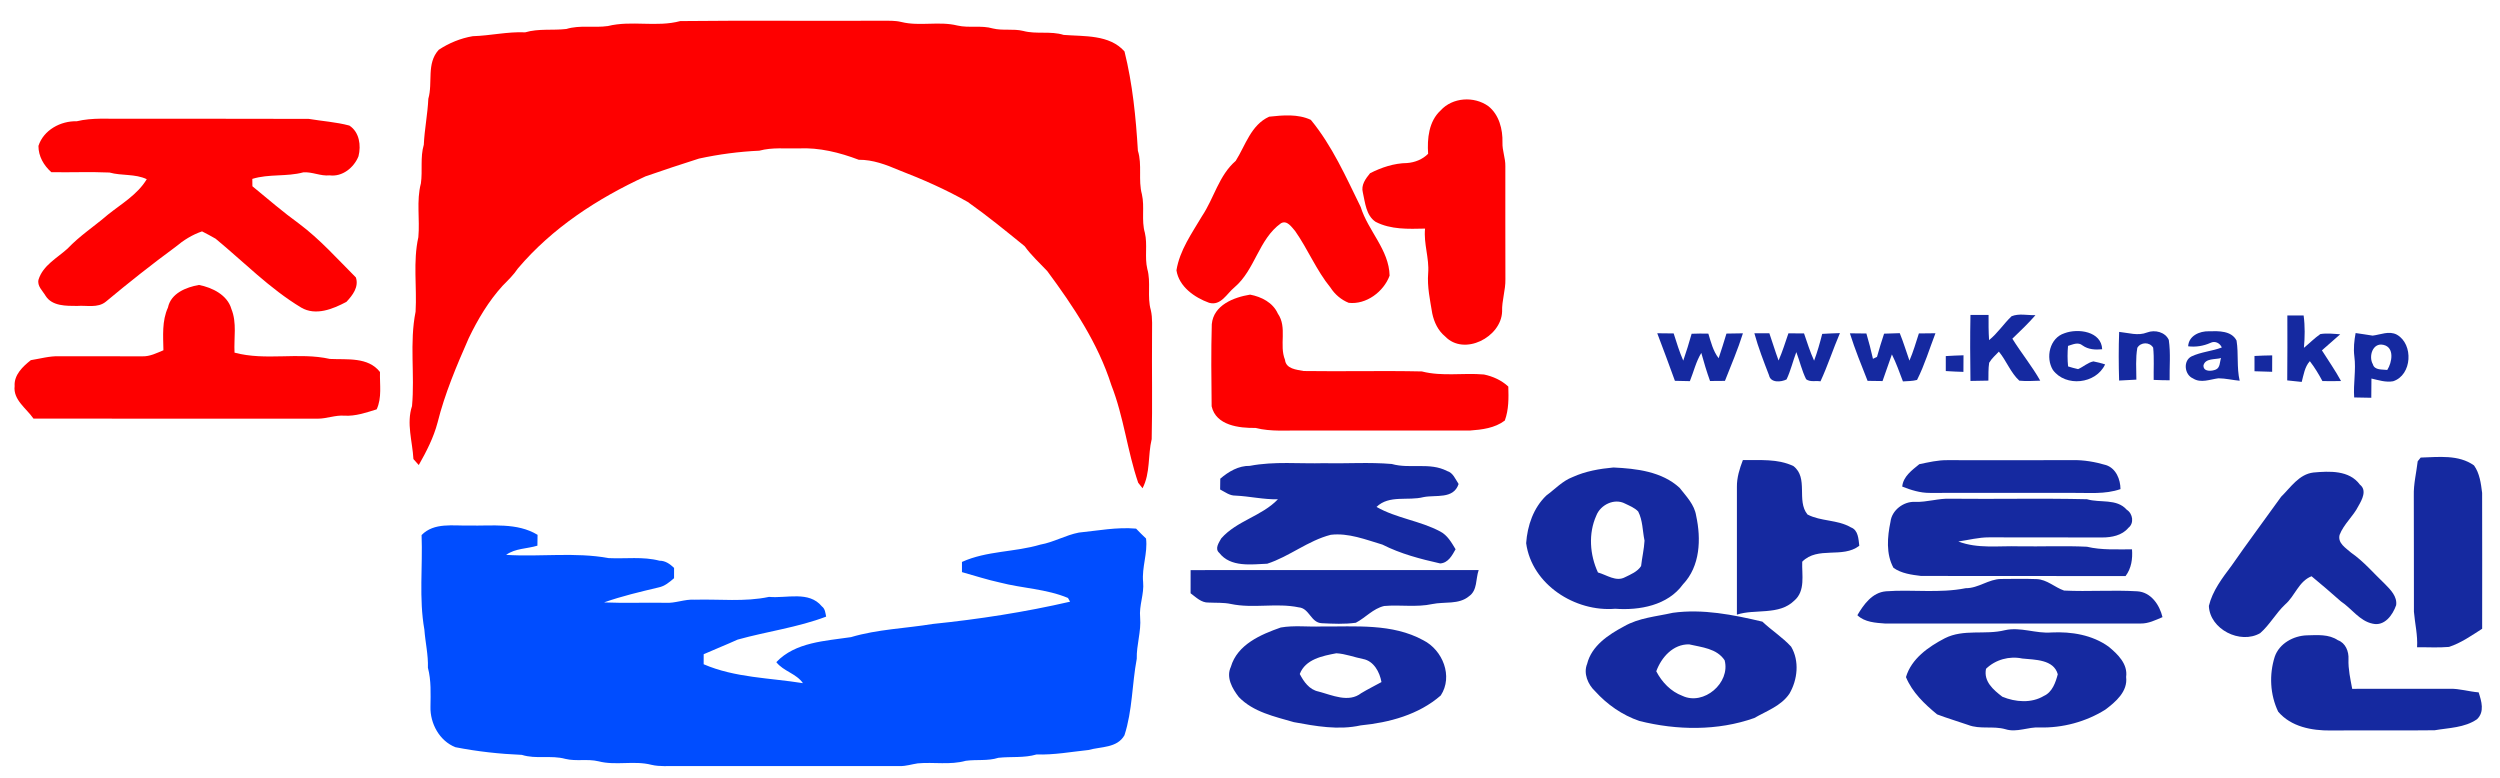
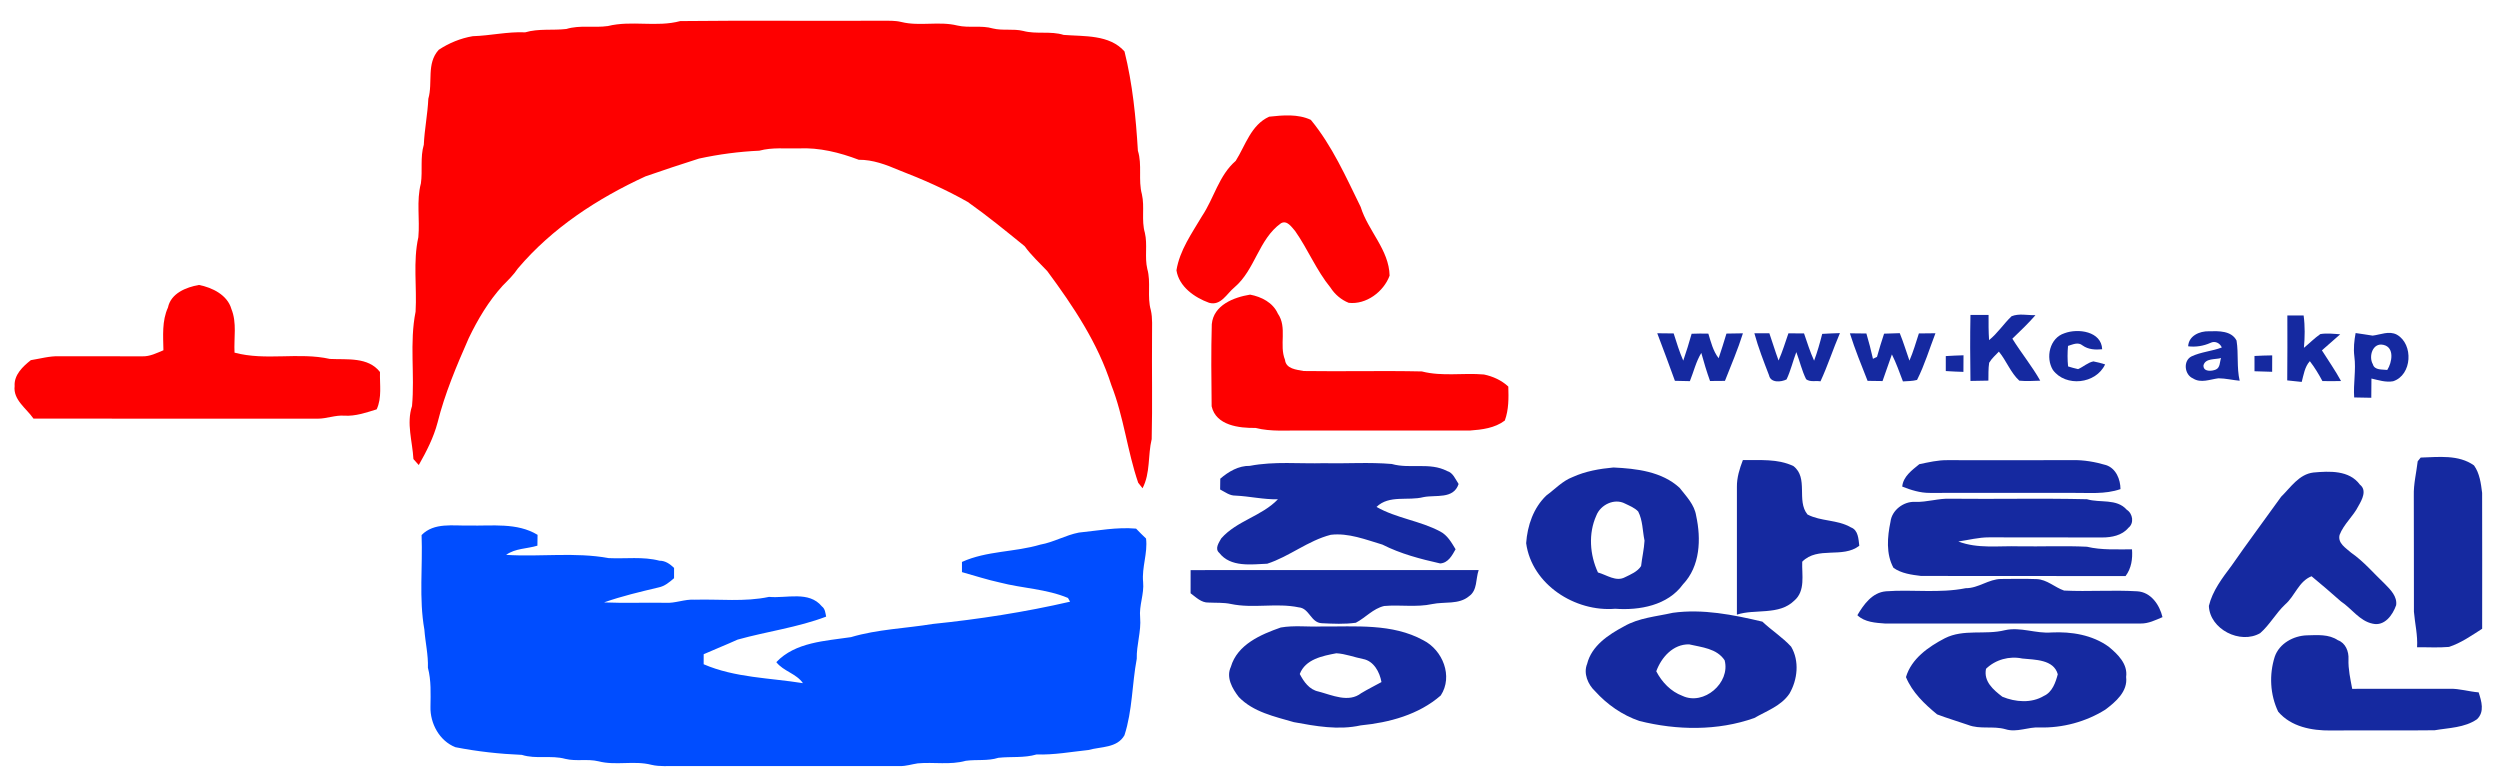
<svg xmlns="http://www.w3.org/2000/svg" width="842pt" height="262pt" viewBox="0 0 842 262" version="1.1">
  <g id="#fe0000ff">
    <path fill="#fe0000" opacity="1.00" d=" M 204.75 8.77 C 212.74 6.79 221.13 9.25 229.11 7.10 C 251.74 6.84 274.38 7.11 297.02 6.98 C 299.20 6.99 301.43 6.88 303.58 7.41 C 309.75 8.94 316.24 7.06 322.41 8.59 C 326.36 9.51 330.50 8.44 334.41 9.59 C 337.75 10.40 341.25 9.60 344.59 10.41 C 349.06 11.62 353.80 10.36 358.25 11.76 C 365.17 12.30 373.68 11.59 378.73 17.32 C 381.45 28.25 382.57 39.55 383.24 50.76 C 384.74 55.53 383.29 60.62 384.59 65.42 C 385.57 69.69 384.36 74.17 385.59 78.41 C 386.54 82.41 385.46 86.59 386.41 90.58 C 387.70 95.10 386.30 99.89 387.59 104.41 C 388.25 107.23 387.96 110.14 388.01 113.00 C 387.90 124.63 388.17 136.27 387.89 147.89 C 386.56 153.37 387.50 159.28 384.81 164.44 C 384.45 163.98 383.71 163.05 383.34 162.58 C 379.66 151.82 378.48 140.33 374.30 129.71 C 369.82 115.60 361.46 103.11 352.71 91.29 C 350.12 88.54 347.31 85.99 345.09 82.91 C 338.82 77.82 332.57 72.70 325.97 68.04 C 318.55 63.81 310.69 60.37 302.72 57.29 C 298.42 55.46 293.97 53.77 289.23 53.81 C 282.80 51.36 275.93 49.65 269.00 49.98 C 264.58 50.10 260.07 49.57 255.75 50.75 C 248.92 51.06 242.11 51.96 235.42 53.41 C 229.38 55.31 223.38 57.34 217.40 59.40 C 201.26 66.83 185.98 76.77 174.42 90.42 C 172.97 92.60 171.08 94.41 169.26 96.26 C 164.53 101.47 160.92 107.56 157.88 113.87 C 153.80 123.14 149.82 132.52 147.36 142.36 C 146.02 147.43 143.61 152.10 141.04 156.63 C 140.59 156.12 139.69 155.11 139.24 154.61 C 138.92 148.66 136.83 142.65 138.77 136.75 C 139.74 126.19 137.87 115.43 139.97 104.98 C 140.45 96.63 139.06 88.12 140.90 79.89 C 141.45 73.86 140.20 67.68 141.76 61.75 C 142.37 57.44 141.48 52.99 142.74 48.74 C 142.97 43.55 144.03 38.45 144.26 33.26 C 145.85 27.78 143.54 21.40 147.77 16.77 C 151.22 14.49 155.13 12.88 159.22 12.19 C 165.15 12.02 170.93 10.62 176.89 10.89 C 181.42 9.55 186.14 10.30 190.75 9.76 C 195.31 8.37 200.11 9.44 204.75 8.77 Z" />
-     <path fill="#fe0000" opacity="1.00" d=" M 485.20 37.20 C 489.21 32.76 496.47 32.33 501.25 35.74 C 504.90 38.61 506.15 43.55 506.03 48.00 C 505.93 50.70 507.06 53.26 507.00 55.97 C 507.01 68.66 506.97 81.35 507.02 94.05 C 507.10 97.71 505.79 101.23 505.91 104.91 C 505.65 113.56 493.11 120.02 486.71 113.30 C 484.34 111.36 483.02 108.54 482.39 105.60 C 481.65 101.09 480.64 96.59 481.01 91.99 C 481.41 86.92 479.44 82.07 479.96 76.99 C 474.34 77.11 468.44 77.37 463.30 74.71 C 460.08 72.55 459.80 68.31 459.01 64.86 C 458.33 62.31 459.93 60.21 461.43 58.35 C 465.28 56.38 469.54 54.97 473.90 54.91 C 476.55 54.71 479.10 53.69 480.99 51.80 C 480.65 46.69 481.20 40.87 485.20 37.20 Z" />
    <path fill="#fe0000" opacity="1.00" d=" M 427.45 39.30 C 432.07 38.80 437.14 38.33 441.49 40.37 C 448.70 49.13 453.31 59.60 458.28 69.71 C 460.75 77.72 467.83 84.13 468.02 92.83 C 466.03 98.25 460.14 102.67 454.24 101.99 C 451.74 100.99 449.57 99.15 448.12 96.88 C 443.35 91.04 440.51 83.96 436.21 77.82 C 435.02 76.48 433.49 74.03 431.42 75.20 C 423.89 80.60 422.72 90.88 415.77 96.77 C 413.17 98.90 411.20 103.10 407.22 101.98 C 402.30 100.20 397.08 96.54 396.23 91.04 C 397.32 84.27 401.42 78.59 404.82 72.82 C 408.89 66.75 410.50 59.09 416.19 54.18 C 419.49 48.94 421.32 42.09 427.45 39.30 Z" />
-     <path fill="#fe0000" opacity="1.00" d=" M 25.85 40.84 C 31.15 39.56 36.61 40.08 42.00 40.00 C 62.66 40.03 83.32 39.95 103.98 40.04 C 108.53 40.81 113.18 41.09 117.66 42.29 C 121.05 44.47 121.66 48.99 120.74 52.63 C 119.21 56.46 115.30 59.63 111.00 59.06 C 107.97 59.38 105.14 57.81 102.14 58.05 C 96.51 59.58 90.59 58.51 84.98 60.25 C 84.99 60.87 85.00 62.11 85.01 62.73 C 90.19 66.99 95.25 71.37 100.69 75.31 C 107.76 80.59 113.64 87.22 119.86 93.44 C 120.93 96.65 118.74 99.48 116.67 101.67 C 112.12 104.08 106.33 106.47 101.44 103.59 C 90.80 97.18 82.12 88.23 72.61 80.39 C 71.13 79.49 69.57 78.75 68.05 77.93 C 64.75 79.05 61.80 80.90 59.14 83.14 C 51.10 89.05 43.28 95.24 35.62 101.63 C 32.89 103.84 29.19 102.78 25.97 103.04 C 22.31 103.02 17.59 103.15 15.37 99.66 C 14.38 97.94 12.44 96.36 12.98 94.16 C 14.49 89.36 19.23 86.92 22.73 83.75 C 26.82 79.43 31.83 76.18 36.32 72.31 C 40.92 68.62 46.31 65.55 49.43 60.35 C 45.48 58.48 41.02 59.26 36.89 58.11 C 30.36 57.81 23.82 58.11 17.29 57.99 C 14.74 55.73 12.93 52.62 12.95 49.14 C 14.67 43.78 20.45 40.69 25.85 40.84 Z" />
    <path fill="#fe0000" opacity="1.00" d=" M 56.57 103.57 C 57.56 98.77 62.70 96.73 67.01 95.97 C 71.48 96.85 76.59 99.33 77.93 104.06 C 79.84 108.73 78.73 113.88 78.99 118.77 C 89.51 121.60 100.55 118.53 111.11 120.89 C 116.88 121.18 123.96 120.14 127.98 125.29 C 127.85 129.49 128.69 133.92 126.86 137.87 C 123.33 138.96 119.75 140.22 116.00 140.00 C 112.95 139.76 110.06 141.01 107.03 141.01 C 75.11 140.99 43.20 141.01 11.28 140.99 C 8.91 137.54 4.37 134.68 4.93 130.03 C 4.68 126.27 7.68 123.43 10.39 121.30 C 13.57 120.79 16.71 119.88 19.96 119.98 C 29.31 120.00 38.66 120.01 48.00 120.01 C 50.50 120.08 52.79 118.90 55.04 117.97 C 54.96 113.12 54.50 108.11 56.57 103.57 Z" />
    <path fill="#fe0000" opacity="1.00" d=" M 408.13 109.19 C 408.71 102.76 415.53 100.12 421.04 99.23 C 424.86 99.96 428.71 101.90 430.37 105.61 C 433.63 110.27 430.75 116.18 432.79 121.20 C 433.11 124.27 436.70 124.50 439.07 124.96 C 452.34 125.16 465.62 124.80 478.89 125.10 C 485.73 126.87 492.85 125.51 499.81 126.13 C 502.83 126.77 505.72 128.07 508.00 130.20 C 508.12 134.06 508.17 137.97 506.82 141.64 C 503.45 144.20 499.13 144.71 495.03 145.01 C 476.35 144.99 457.68 145.00 439.00 145.00 C 433.62 144.91 428.15 145.47 422.88 144.13 C 417.37 144.21 409.54 143.32 408.08 136.84 C 407.97 127.63 407.87 118.39 408.13 109.19 Z" />
  </g>
  <g id="#1529a0ff">
    <path fill="#1529a0" opacity="1.00" d=" M 663.65 106.08 C 665.67 106.07 667.71 106.06 669.75 106.06 C 669.73 108.89 669.73 111.72 669.92 114.55 C 672.81 112.23 674.82 109.06 677.50 106.51 C 680.00 105.48 682.89 106.23 685.55 106.15 C 683.11 108.94 680.43 111.50 677.76 114.07 C 680.75 118.88 684.36 123.28 687.15 128.21 C 684.80 128.29 682.44 128.44 680.10 128.21 C 677.15 125.49 675.77 121.50 673.22 118.42 C 672.08 119.64 670.79 120.73 669.95 122.18 C 669.64 124.17 669.73 126.18 669.69 128.19 C 667.67 128.25 665.65 128.28 663.65 128.30 C 663.55 120.89 663.50 113.48 663.65 106.08 Z" />
    <path fill="#1529a0" opacity="1.00" d=" M 770.38 106.26 C 772.20 106.25 774.03 106.24 775.86 106.24 C 776.35 109.86 776.28 113.52 775.96 117.15 C 777.81 115.63 779.50 113.90 781.48 112.52 C 783.69 112.15 785.95 112.43 788.18 112.59 C 786.14 114.42 784.06 116.19 782.02 118.00 C 784.18 121.43 786.52 124.76 788.46 128.33 C 786.36 128.38 784.27 128.39 782.19 128.34 C 780.94 126.01 779.57 123.73 777.95 121.64 C 776.21 123.58 775.87 126.21 775.22 128.63 C 773.58 128.47 771.96 128.30 770.34 128.12 C 770.44 120.84 770.37 113.55 770.38 106.26 Z" />
    <path fill="#1529a0" opacity="1.00" d=" M 558.16 112.24 C 559.99 112.26 561.84 112.27 563.69 112.30 C 564.67 115.38 565.62 118.49 566.92 121.46 C 567.95 118.47 568.89 115.45 569.74 112.41 C 571.61 112.33 573.49 112.32 575.37 112.37 C 576.25 115.23 576.96 118.23 578.84 120.65 C 579.80 117.91 580.60 115.12 581.47 112.35 C 583.32 112.29 585.17 112.27 587.02 112.26 C 585.31 117.71 583.05 122.97 580.96 128.28 C 579.28 128.30 577.60 128.31 575.94 128.32 C 574.82 125.21 573.88 122.05 573.00 118.87 C 571.20 121.81 570.44 125.20 569.15 128.37 C 567.47 128.33 565.79 128.29 564.11 128.26 C 562.19 122.90 560.17 117.57 558.16 112.24 Z" />
    <path fill="#1529a0" opacity="1.00" d=" M 590.87 112.24 C 592.54 112.24 594.23 112.25 595.92 112.25 C 596.98 115.30 597.90 118.39 599.02 121.42 C 600.34 118.44 601.28 115.33 602.34 112.26 C 604.09 112.26 605.84 112.27 607.60 112.30 C 608.66 115.38 609.63 118.50 610.99 121.47 C 612.10 118.53 612.94 115.50 613.72 112.45 C 615.70 112.33 617.69 112.25 619.69 112.19 C 617.38 117.56 615.60 123.13 613.14 128.43 C 611.55 128.15 609.65 128.77 608.30 127.72 C 606.85 124.81 606.15 121.61 605.00 118.59 C 603.84 121.63 603.11 124.84 601.71 127.79 C 599.90 128.71 596.34 129.04 595.81 126.39 C 594.01 121.73 592.19 117.06 590.87 112.24 Z" />
    <path fill="#1529a0" opacity="1.00" d=" M 623.04 112.26 C 624.89 112.26 626.74 112.28 628.60 112.32 C 629.43 115.14 630.17 117.98 630.81 120.85 C 631.15 120.69 631.83 120.36 632.17 120.20 C 632.90 117.57 633.70 114.97 634.56 112.38 C 636.31 112.31 638.07 112.26 639.84 112.21 C 641.07 115.24 642.01 118.37 643.10 121.46 C 644.39 118.49 645.28 115.37 646.28 112.30 C 648.13 112.26 649.99 112.25 651.86 112.24 C 649.83 117.49 648.21 122.93 645.66 127.96 C 644.11 128.39 642.48 128.33 640.91 128.46 C 639.74 125.40 638.66 122.29 637.19 119.36 C 636.10 122.34 635.13 125.36 634.04 128.34 C 632.35 128.32 630.68 128.29 629.00 128.27 C 626.91 122.98 624.76 117.70 623.04 112.26 Z" />
    <path fill="#1529a0" opacity="1.00" d=" M 695.33 112.23 C 699.86 110.52 707.78 111.57 708.01 117.63 C 705.70 117.85 703.35 117.74 701.41 116.35 C 699.90 115.08 698.10 116.03 696.51 116.50 C 696.30 118.80 696.30 121.11 696.53 123.41 C 697.63 123.76 698.75 124.06 699.90 124.32 C 701.66 123.57 703.13 122.11 705.05 121.72 C 706.38 121.97 707.70 122.31 709.00 122.73 C 705.92 129.35 695.73 130.45 691.42 124.61 C 688.87 120.44 690.31 113.81 695.33 112.23 Z" />
-     <path fill="#1529a0" opacity="1.00" d=" M 713.73 111.78 C 716.87 112.09 720.07 113.21 723.16 111.97 C 725.77 110.98 729.25 111.82 730.45 114.49 C 731.11 118.98 730.65 123.56 730.73 128.08 C 728.93 128.07 727.14 128.03 725.36 127.95 C 725.29 124.33 725.56 120.70 725.19 117.09 C 723.99 115.11 721.00 115.17 719.85 117.15 C 719.24 120.68 719.51 124.29 719.53 127.86 C 717.59 127.98 715.65 128.09 713.72 128.17 C 713.55 122.71 713.53 117.24 713.73 111.78 Z" />
    <path fill="#1529a0" opacity="1.00" d=" M 736.97 116.63 C 737.15 113.08 740.82 111.50 743.96 111.57 C 747.19 111.49 751.55 111.34 753.27 114.70 C 753.99 119.18 753.28 123.78 754.32 128.23 C 751.92 128.02 749.56 127.42 747.16 127.41 C 744.34 127.76 741.25 129.16 738.60 127.45 C 735.72 126.23 735.20 121.54 738.07 120.05 C 741.29 118.52 744.97 118.30 748.31 117.03 C 747.65 115.52 746.01 114.71 744.48 115.48 C 742.10 116.54 739.55 116.95 736.97 116.63 M 742.13 123.06 C 742.03 125.29 744.89 125.08 746.33 124.45 C 747.81 123.76 747.57 121.88 748.05 120.58 C 746.09 121.16 742.76 120.57 742.13 123.06 Z" />
    <path fill="#1529a0" opacity="1.00" d=" M 793.37 112.17 C 795.28 112.40 797.19 112.78 799.11 113.04 C 801.79 112.71 804.65 111.33 807.27 112.72 C 812.94 115.94 812.41 126.34 805.99 128.41 C 803.51 128.85 801.07 128.03 798.70 127.49 C 798.67 129.65 798.66 131.81 798.65 133.97 C 796.72 133.95 794.80 133.91 792.89 133.86 C 792.55 129.23 793.57 124.61 792.94 119.99 C 792.61 117.37 792.90 114.74 793.37 112.17 M 799.17 122.67 C 799.77 124.78 802.35 124.37 804.03 124.60 C 805.65 122.09 806.54 117.04 802.79 116.16 C 799.13 115.26 797.66 120.03 799.17 122.67 Z" />
    <path fill="#1529a0" opacity="1.00" d=" M 655.34 119.93 C 657.32 119.80 659.31 119.72 661.31 119.66 C 661.31 121.52 661.30 123.39 661.28 125.25 C 659.29 125.19 657.31 125.11 655.34 124.97 C 655.34 123.29 655.34 121.60 655.34 119.93 Z" />
    <path fill="#1529a0" opacity="1.00" d=" M 759.31 119.89 C 761.29 119.78 763.28 119.72 765.28 119.69 C 765.29 121.53 765.28 123.37 765.26 125.22 C 763.27 125.18 761.29 125.13 759.32 125.04 C 759.31 123.32 759.31 121.60 759.31 119.89 Z" />
    <path fill="#1529a0" opacity="1.00" d=" M 815.29 154.11 C 821.30 153.94 828.04 153.04 833.24 156.75 C 835.15 159.37 835.59 162.85 835.98 166.01 C 836.03 181.26 835.99 196.52 835.99 211.77 C 832.41 214.06 828.88 216.55 824.82 217.88 C 821.24 218.20 817.65 217.95 814.07 218.00 C 814.33 213.95 813.34 210.02 813.01 206.03 C 812.96 193.01 813.04 179.99 812.97 166.97 C 812.86 163.05 813.83 159.23 814.28 155.36 C 814.53 155.05 815.04 154.43 815.29 154.11 Z" />
    <path fill="#1529a0" opacity="1.00" d=" M 587.00 154.96 C 592.71 155.03 598.70 154.44 604.02 156.97 C 609.21 160.99 604.95 168.60 608.76 173.28 C 613.26 175.65 618.90 174.98 623.38 177.62 C 625.87 178.51 625.94 181.58 626.21 183.81 C 620.59 188.19 612.22 183.87 606.99 189.18 C 606.82 193.61 608.15 199.01 604.30 202.30 C 599.12 207.35 591.28 204.97 584.99 207.01 C 585.01 192.66 585.00 178.32 584.99 163.97 C 584.95 160.86 585.89 157.84 587.00 154.96 Z" />
    <path fill="#1529a0" opacity="1.00" d=" M 646.42 156.34 C 649.56 155.69 652.73 154.93 655.96 154.98 C 669.98 155.00 684.01 155.02 698.03 154.97 C 701.85 154.89 705.69 155.57 709.34 156.65 C 712.68 157.77 714.16 161.45 714.18 164.73 C 708.96 166.56 703.42 165.94 698.00 166.00 C 681.99 166.00 665.98 165.99 649.98 166.01 C 646.75 166.04 643.63 165.05 640.67 163.88 C 640.98 160.47 643.99 158.34 646.42 156.34 Z" />
    <path fill="#1529a0" opacity="1.00" d=" M 420.94 156.90 C 429.20 155.31 437.64 156.24 446.00 156.00 C 453.57 156.18 461.19 155.62 468.75 156.27 C 474.85 158.01 481.54 155.60 487.36 158.63 C 489.43 159.22 490.16 161.40 491.26 163.01 C 489.52 168.24 483.57 166.59 479.42 167.43 C 474.20 168.77 467.89 166.60 463.61 170.73 C 470.30 174.55 478.23 175.37 485.02 178.98 C 487.48 180.23 488.87 182.72 490.24 184.99 C 489.07 187.08 487.76 189.58 485.06 189.77 C 478.39 188.27 471.72 186.53 465.60 183.42 C 459.97 181.75 454.17 179.41 448.20 180.12 C 440.52 182.09 434.29 187.43 426.80 189.86 C 421.36 190.09 414.44 191.11 410.65 186.21 C 409.03 184.81 410.53 182.75 411.31 181.34 C 416.55 175.37 424.96 173.86 430.41 168.15 C 425.58 168.28 420.88 167.13 416.08 166.92 C 414.14 166.96 412.58 165.70 410.94 164.86 C 410.96 163.64 410.97 162.43 410.99 161.22 C 413.78 158.83 417.14 156.83 420.94 156.90 Z" />
    <path fill="#1529a0" opacity="1.00" d=" M 543.40 157.45 C 551.13 157.81 559.73 158.80 565.69 164.30 C 567.94 167.17 570.71 169.97 571.27 173.73 C 572.97 181.53 572.64 190.71 566.82 196.81 C 561.70 203.91 552.20 205.63 543.99 205.03 C 530.52 206.16 515.92 196.91 514.01 182.95 C 514.42 177.03 516.46 171.02 520.84 166.86 C 523.74 164.74 526.24 161.97 529.67 160.67 C 534.00 158.70 538.69 157.88 543.40 157.45 M 537.64 173.64 C 534.92 179.68 535.43 186.86 538.19 192.81 C 541.11 193.60 544.28 196.06 547.32 194.40 C 549.28 193.44 551.47 192.56 552.72 190.65 C 553.04 187.79 553.72 184.96 553.88 182.09 C 553.19 178.82 553.30 175.29 551.74 172.27 C 550.53 171.00 548.86 170.36 547.32 169.61 C 543.74 167.70 539.04 170.00 537.64 173.64 Z" />
    <path fill="#1529a0" opacity="1.00" d=" M 768.29 167.30 C 771.52 164.14 774.30 159.71 779.18 159.14 C 784.58 158.66 791.24 158.32 794.82 163.23 C 797.25 165.12 795.55 168.28 794.35 170.36 C 792.61 173.88 789.38 176.48 787.97 180.16 C 787.28 182.97 790.08 184.55 791.86 186.15 C 796.15 189.12 799.51 193.16 803.28 196.73 C 805.14 198.62 807.44 200.93 807.02 203.83 C 805.86 207.15 803.11 211.00 799.10 210.05 C 794.72 209.16 792.03 204.94 788.43 202.56 C 785.19 199.65 781.86 196.87 778.53 194.08 C 774.17 195.80 772.96 200.74 769.61 203.61 C 766.49 206.55 764.45 210.44 761.22 213.25 C 754.52 217.12 744.24 211.93 743.95 204.07 C 745.15 199.00 748.47 194.69 751.56 190.56 C 757.00 182.71 762.74 175.07 768.29 167.30 Z" />
    <path fill="#1529a0" opacity="1.00" d=" M 645.01 169.03 C 649.04 169.18 652.93 167.78 656.97 167.97 C 672.27 168.14 687.58 167.78 702.88 168.14 C 707.33 169.46 712.88 167.81 716.30 171.69 C 718.34 172.97 718.85 176.25 716.83 177.78 C 714.72 180.35 711.19 181.02 708.04 181.02 C 695.34 180.98 682.65 181.01 669.96 180.98 C 666.44 180.96 663.02 181.88 659.56 182.37 C 666.10 184.88 673.17 183.79 680.00 184.00 C 687.62 184.12 695.26 183.77 702.88 184.14 C 707.86 185.33 712.98 184.98 718.06 185.02 C 718.30 188.21 717.86 191.40 715.89 194.02 C 692.93 193.96 669.97 194.05 647.01 193.98 C 643.84 193.59 640.36 193.14 637.72 191.24 C 635.16 186.58 635.66 180.77 636.72 175.72 C 637.16 171.82 641.16 168.81 645.01 169.03 Z" />
    <path fill="#1529a0" opacity="1.00" d=" M 401.00 192.01 C 433.34 191.98 465.68 192.01 498.02 192.00 C 496.97 194.96 497.66 198.79 494.77 200.81 C 491.34 203.70 486.50 202.59 482.42 203.44 C 477.07 204.61 471.58 203.62 466.18 204.10 C 462.46 204.97 459.92 208.03 456.65 209.74 C 452.86 210.28 448.98 210.08 445.16 209.90 C 441.47 209.72 441.00 204.84 437.43 204.56 C 429.94 202.98 422.10 205.01 414.58 203.42 C 412.10 202.89 409.55 203.07 407.04 202.94 C 404.61 203.03 402.81 201.15 400.99 199.81 C 401.00 197.21 401.00 194.61 401.00 192.01 Z" />
    <path fill="#1529a0" opacity="1.00" d=" M 662.07 198.10 C 666.31 198.15 669.78 195.02 673.99 195.00 C 677.97 194.96 681.96 194.90 685.94 195.04 C 689.43 195.17 692.02 197.82 695.18 198.90 C 703.38 199.31 711.61 198.65 719.81 199.15 C 724.44 199.41 727.34 203.71 728.33 207.85 C 725.99 208.84 723.60 210.04 721.00 210.00 C 692.32 210.01 663.65 209.99 634.97 210.01 C 631.73 209.77 628.02 209.58 625.56 207.20 C 627.73 203.54 630.56 199.55 635.19 199.15 C 644.13 198.48 653.20 199.88 662.07 198.10 Z" />
    <path fill="#1529a0" opacity="1.00" d=" M 563.40 206.39 C 573.51 205.00 583.74 207.05 593.57 209.37 C 596.67 212.31 600.35 214.63 603.25 217.79 C 606.10 222.60 605.44 228.92 602.67 233.65 C 599.87 237.77 594.98 239.45 590.84 241.83 C 578.47 246.21 564.80 245.98 552.17 242.83 C 546.41 240.87 541.28 237.29 537.21 232.78 C 534.82 230.54 533.23 226.80 534.54 223.61 C 536.05 217.48 541.74 213.75 546.97 210.96 C 551.99 208.06 557.86 207.65 563.40 206.39 M 557.83 226.09 C 559.73 229.75 562.72 232.90 566.65 234.37 C 573.84 237.74 582.86 229.99 580.86 222.39 C 578.23 218.38 573.13 218.01 568.89 217.02 C 563.51 216.92 559.56 221.36 557.83 226.09 Z" />
    <path fill="#1529a0" opacity="1.00" d=" M 431.37 211.34 C 435.85 210.56 440.46 211.17 445.00 211.00 C 456.51 211.10 468.89 209.89 479.37 215.64 C 485.91 218.94 489.46 227.80 485.25 234.23 C 477.84 240.71 467.90 243.37 458.28 244.31 C 450.81 245.97 443.15 244.58 435.77 243.22 C 429.26 241.32 422.12 239.83 417.23 234.76 C 415.06 231.95 412.87 228.18 414.55 224.60 C 416.73 217.08 424.62 213.70 431.37 211.34 M 437.76 227.00 C 439.13 229.64 440.97 232.27 444.08 232.91 C 448.66 234.11 454.21 236.79 458.47 233.45 C 460.69 232.12 463.01 230.97 465.28 229.72 C 464.69 226.37 462.69 222.60 459.06 221.95 C 456.06 221.35 453.14 220.19 450.08 220.02 C 445.42 220.91 439.67 222.01 437.76 227.00 Z" />
    <path fill="#1529a0" opacity="1.00" d=" M 654.99 214.98 C 661.34 211.74 668.58 213.93 675.25 212.25 C 680.54 211.06 685.69 213.47 690.99 213.01 C 697.65 212.69 704.67 213.82 710.19 217.80 C 713.26 220.33 716.69 223.61 716.08 228.00 C 716.69 232.89 712.56 236.40 709.04 239.03 C 702.50 243.11 694.68 245.21 686.97 245.01 C 683.08 244.77 679.29 246.81 675.43 245.60 C 671.31 244.41 666.87 245.73 662.85 244.15 C 659.37 242.94 655.84 241.91 652.41 240.60 C 648.19 237.12 644.06 233.21 641.93 228.05 C 643.75 221.84 649.51 217.84 654.99 214.98 M 668.89 225.25 C 668.03 229.51 671.34 232.33 674.39 234.66 C 678.77 236.48 684.20 236.92 688.39 234.38 C 691.20 233.14 692.34 229.83 693.06 227.09 C 691.68 222.06 685.33 222.23 681.11 221.79 C 676.76 220.87 672.09 222.14 668.89 225.25 Z" />
    <path fill="#1529a0" opacity="1.00" d=" M 766.14 221.17 C 767.67 216.72 772.45 214.11 776.99 213.98 C 780.51 213.90 784.31 213.54 787.40 215.62 C 789.99 216.55 791.12 219.42 790.97 222.01 C 790.85 225.40 791.61 228.69 792.22 232.00 C 803.16 232.00 814.10 232.01 825.04 231.98 C 828.34 231.89 831.52 232.93 834.81 233.19 C 835.76 236.18 836.89 239.74 834.24 242.25 C 830.10 245.11 824.77 245.13 819.98 245.95 C 808.31 246.10 796.64 245.92 784.97 246.03 C 778.60 246.09 771.62 244.79 767.29 239.69 C 764.55 233.98 764.21 227.20 766.14 221.17 Z" />
  </g>
  <g id="#004dffff">
    <path fill="#004dff" opacity="1.00" d=" M 141.99 180.21 C 146.19 175.89 152.60 177.14 158.01 177.00 C 165.71 177.18 174.15 175.94 181.05 180.13 C 181.03 181.34 181.01 182.56 181.00 183.78 C 177.49 184.86 173.55 184.65 170.46 186.88 C 181.96 187.62 193.64 185.89 205.01 187.97 C 210.72 188.25 216.53 187.38 222.13 188.85 C 224.12 188.84 225.65 189.96 227.03 191.27 C 227.02 192.42 227.01 193.58 227.02 194.74 C 225.49 196.06 223.88 197.43 221.84 197.84 C 215.65 199.31 209.44 200.77 203.43 202.89 C 210.29 203.19 217.17 202.90 224.04 203.02 C 227.41 203.26 230.58 201.74 233.96 201.98 C 242.31 201.73 250.78 202.79 259.01 201.03 C 264.93 201.59 272.44 198.91 276.82 204.24 C 277.91 205.06 277.99 206.43 278.24 207.68 C 268.61 211.34 258.32 212.66 248.43 215.42 C 244.65 217.14 240.79 218.66 237.00 220.34 C 236.99 221.46 236.99 222.59 236.99 223.72 C 247.55 228.28 259.24 228.29 270.43 230.09 C 268.16 226.81 263.89 226.11 261.46 223.01 C 267.89 216.24 277.95 215.89 286.60 214.59 C 295.58 211.92 304.96 211.66 314.14 210.15 C 329.68 208.56 345.16 206.16 360.40 202.65 C 360.22 202.33 359.87 201.70 359.69 201.39 C 352.39 198.33 344.37 198.17 336.79 196.20 C 332.46 195.26 328.25 193.88 323.99 192.69 C 323.99 191.54 323.99 190.40 323.99 189.26 C 332.35 185.47 341.72 186.01 350.41 183.42 C 354.91 182.62 358.90 180.23 363.37 179.37 C 369.78 178.73 376.14 177.47 382.63 178.04 C 383.72 179.18 384.84 180.29 385.99 181.38 C 386.59 186.34 384.52 191.06 385.00 196.01 C 385.40 200.08 383.59 203.92 384.00 207.98 C 384.40 212.68 382.74 217.18 382.86 221.87 C 381.24 230.43 381.43 239.31 378.71 247.65 C 376.24 251.98 370.80 251.42 366.61 252.60 C 360.77 253.21 355.00 254.30 349.11 254.10 C 344.91 255.35 340.53 254.75 336.24 255.23 C 332.67 256.37 328.90 255.73 325.25 256.24 C 319.98 257.71 314.48 256.61 309.11 257.10 C 307.08 257.39 305.10 258.08 303.03 258.01 C 278.02 258.00 253.01 257.99 228.00 258.01 C 225.14 257.95 222.22 258.26 219.41 257.59 C 213.58 256.08 207.42 257.92 201.59 256.41 C 197.92 255.51 194.08 256.49 190.41 255.59 C 185.61 254.27 180.53 255.76 175.76 254.24 C 168.25 253.93 160.77 253.11 153.39 251.66 C 148.02 249.56 144.83 243.65 144.98 238.04 C 145.03 233.63 145.26 229.19 144.12 224.89 C 144.27 220.55 143.24 216.35 142.93 212.05 C 141.07 201.56 142.40 190.82 141.99 180.21 Z" />
  </g>
</svg>